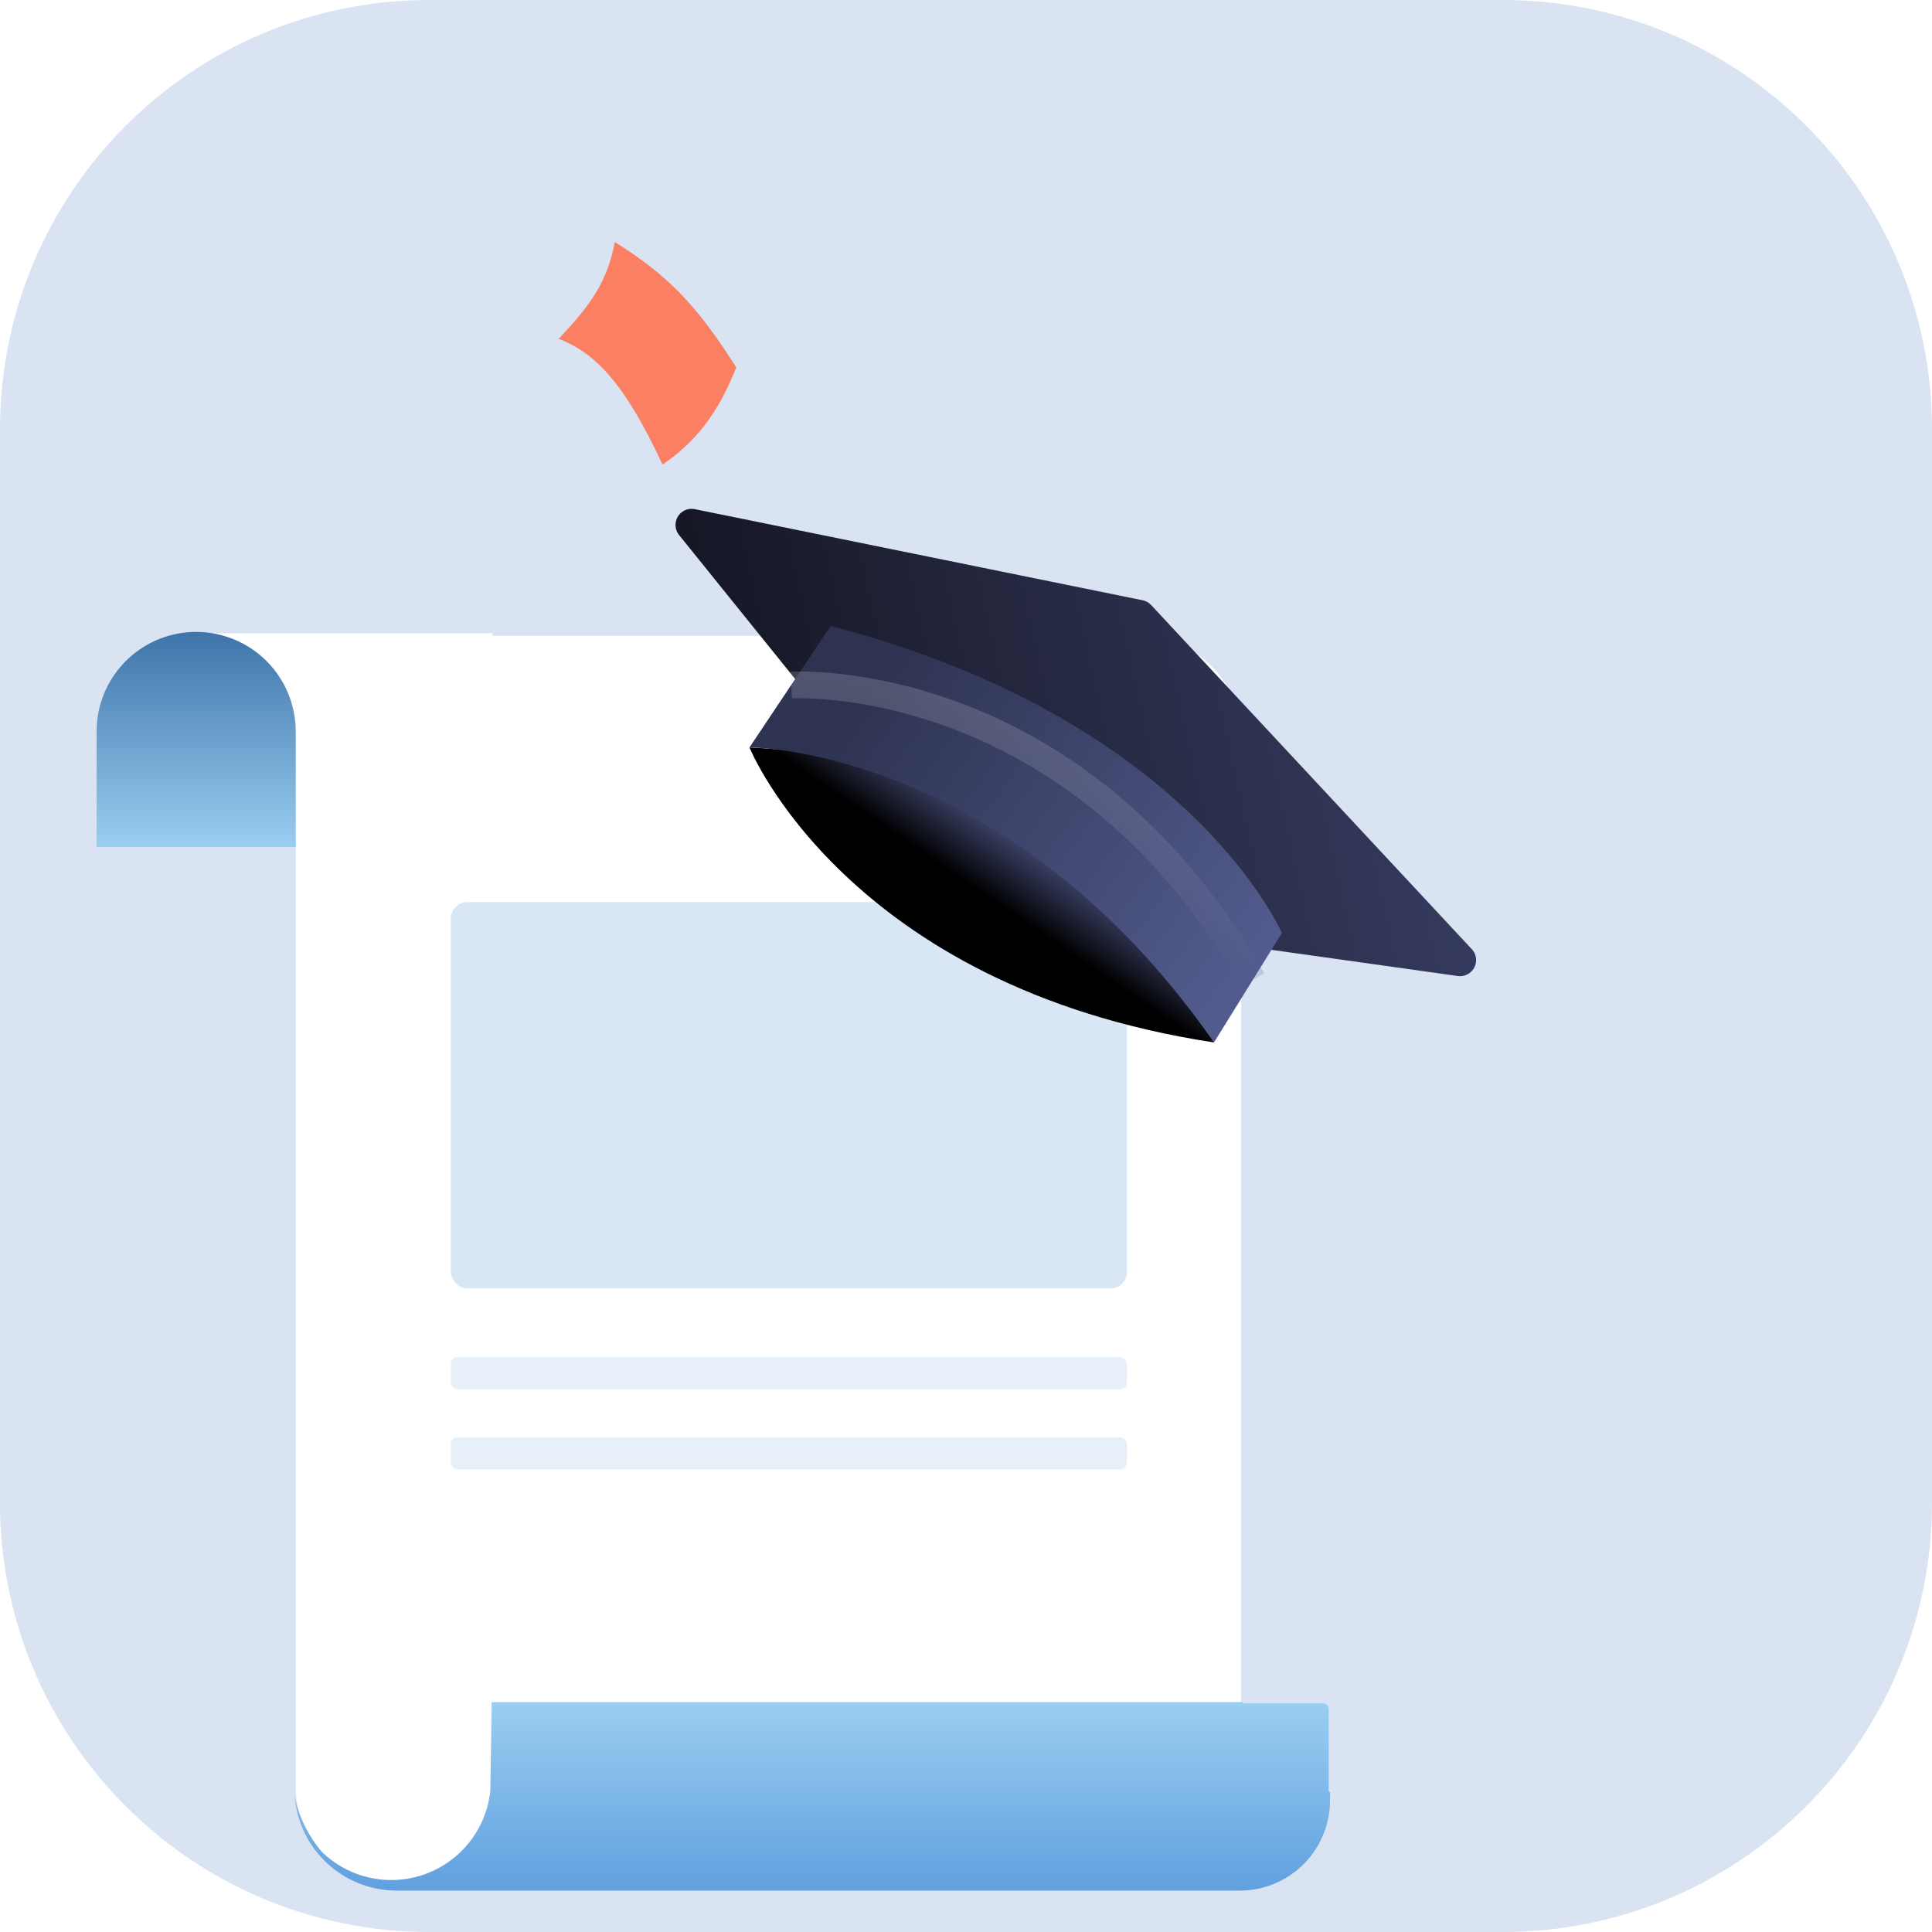
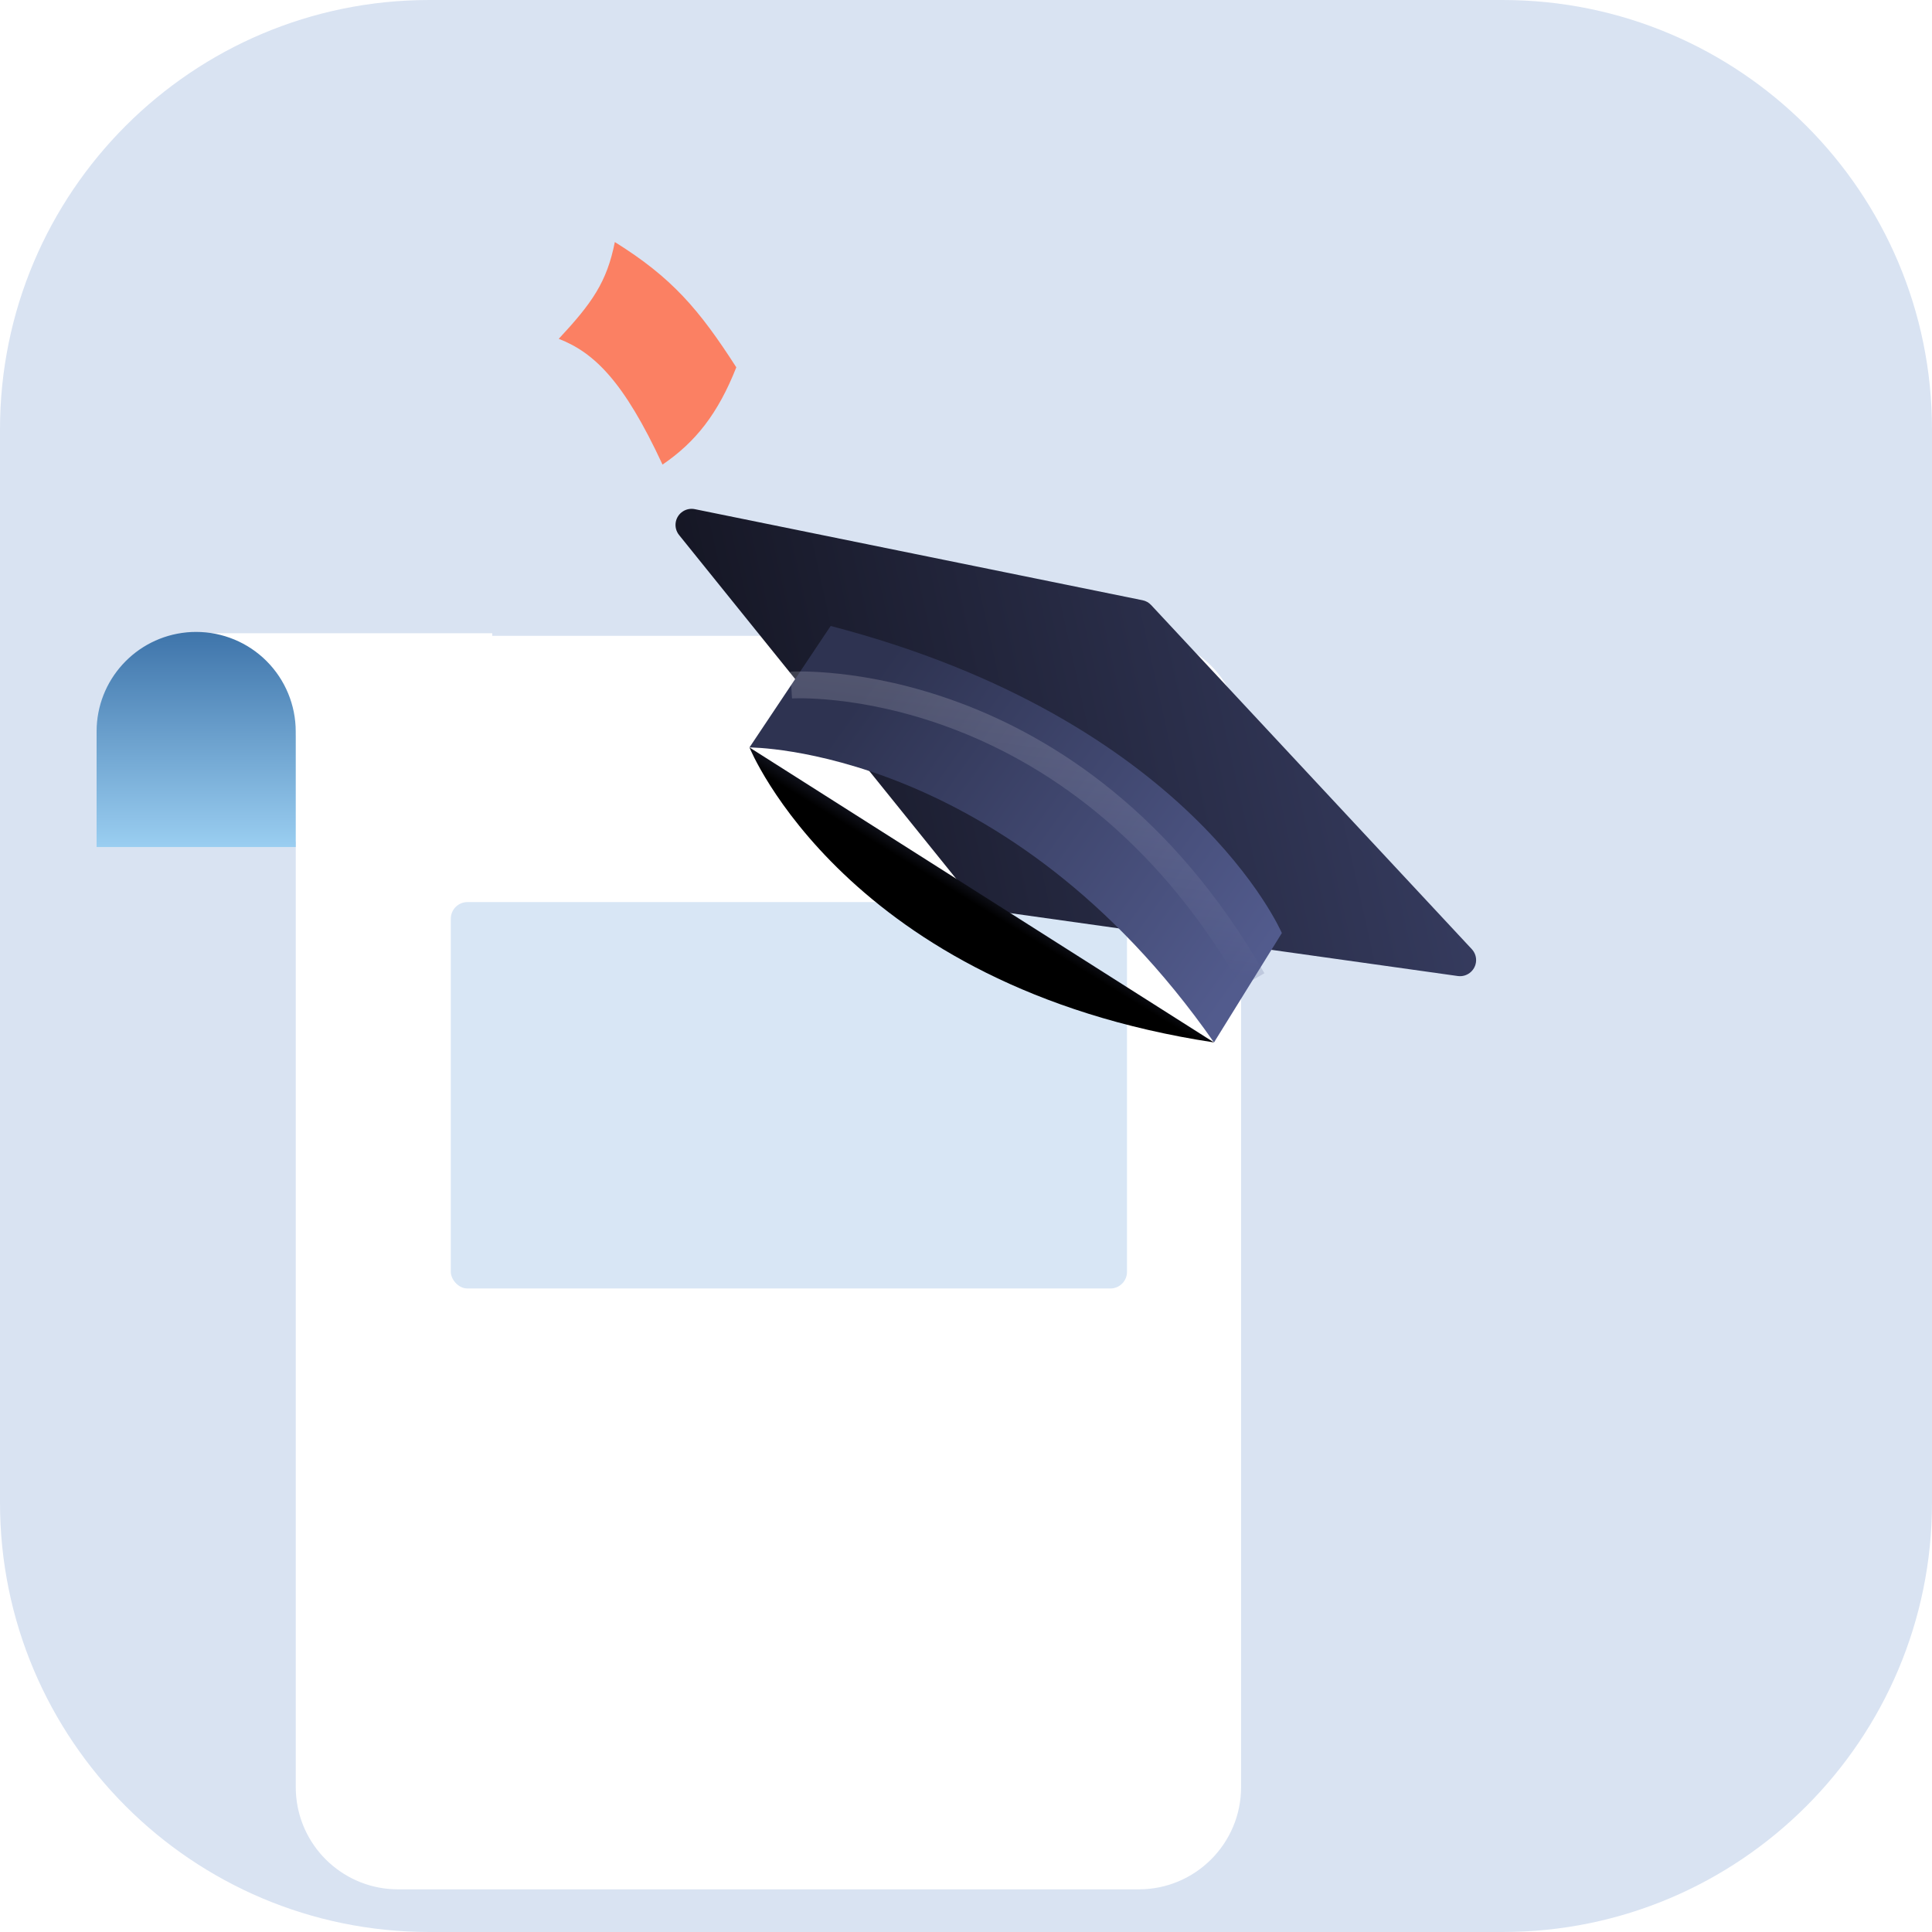
<svg xmlns="http://www.w3.org/2000/svg" width="60px" height="60px" viewBox="0 0 60 60" version="1.1">
  <title>Artboard</title>
  <defs>
    <filter x="-75.6%" y="-73.8%" width="251.3%" height="247.5%" filterUnits="objectBoundingBox" id="filter-1">
      <feOffset dx="-7" dy="7" in="SourceAlpha" result="shadowOffsetOuter1" />
      <feGaussianBlur stdDeviation="4" in="shadowOffsetOuter1" result="shadowBlurOuter1" />
      <feColorMatrix values="0 0 0 0 0   0 0 0 0 0   0 0 0 0 0  0 0 0 0.11 0" type="matrix" in="shadowBlurOuter1" result="shadowMatrixOuter1" />
      <feMerge>
        <feMergeNode in="shadowMatrixOuter1" />
        <feMergeNode in="SourceGraphic" />
      </feMerge>
    </filter>
    <linearGradient x1="50%" y1="0%" x2="50%" y2="100%" id="linearGradient-2">
      <stop stop-color="#9ACEF1" offset="0%" />
      <stop stop-color="#61A0DF" offset="100%" />
    </linearGradient>
    <linearGradient x1="50%" y1="0%" x2="50%" y2="100%" id="linearGradient-3">
      <stop stop-color="#3E74AA" offset="0%" />
      <stop stop-color="#9ACEF1" offset="100%" />
    </linearGradient>
    <filter x="-120.7%" y="-218.8%" width="341.4%" height="537.5%" filterUnits="objectBoundingBox" id="filter-4">
      <feOffset dx="-8" dy="8" in="SourceAlpha" result="shadowOffsetOuter1" />
      <feGaussianBlur stdDeviation="5" in="shadowOffsetOuter1" result="shadowBlurOuter1" />
      <feColorMatrix values="0 0 0 0 0   0 0 0 0 0   0 0 0 0 0  0 0 0 0.11 0" type="matrix" in="shadowBlurOuter1" result="shadowMatrixOuter1" />
      <feMerge>
        <feMergeNode in="shadowMatrixOuter1" />
        <feMergeNode in="SourceGraphic" />
      </feMerge>
    </filter>
    <linearGradient x1="100%" y1="42.923%" x2="3.948%" y2="57.768%" id="linearGradient-5">
      <stop stop-color="#383E63" offset="0%" />
      <stop stop-color="#141522" offset="100%" />
    </linearGradient>
    <linearGradient x1="63.797%" y1="41.11%" x2="50%" y2="55.475%" id="linearGradient-6">
      <stop stop-color="#3C4268" offset="0%" />
      <stop stop-color="#000000" offset="100%" />
    </linearGradient>
    <linearGradient x1="100%" y1="64.519%" x2="12.72%" y2="34.959%" id="linearGradient-7">
      <stop stop-color="#525B8D" offset="0%" />
      <stop stop-color="#2E3351" offset="100%" />
    </linearGradient>
    <linearGradient x1="50%" y1="0%" x2="50%" y2="100%" id="linearGradient-8">
      <stop stop-color="#F8F4F5" offset="0%" />
      <stop stop-color="#4F5888" offset="100%" />
    </linearGradient>
  </defs>
  <g id="Artboard" stroke="none" stroke-width="1" fill="none" fill-rule="evenodd">
    <g id="Group-956">
      <path d="M13.333,0 L46.667,0 C54.03,-3.12906434e-15 60,5.97 60,13.333 L60,46.667 C60,54.03 54.03,60 46.667,60 L13.333,60 C5.97,60 2.67816184e-15,54.03 0,46.667 L0,13.333 C-2.67816184e-15,5.97 5.97,3.12906434e-15 13.333,0 Z" id="Rectangle-77" fill="#D9E3F2" fill-rule="nonzero" />
      <g id="Group-7" transform="translate(10, 6.667)">
        <g id="Group-6" filter="url(#filter-1)" transform="translate(0, 5.958)" fill-rule="nonzero">
          <path d="M35.543,3.297 L35.543,35.875 C35.543,37.628 34.121,39.05 32.368,39.05 L9.36,39.05 C7.723,39.05 6.354,37.805 6.199,36.175 C6.19,36.076 6.185,35.976 6.185,35.875 L6.185,3.297 C6.185,1.543 7.606,0.121 9.36,0.121 L32.368,0.121 C34.121,0.121 35.543,1.543 35.543,3.297 Z" id="Path" fill="#FFFFFF" />
          <rect id="Rectangle" fill="#D8E6F5" x="11" y="8.39" width="21" height="12" rx="0.517" />
-           <rect id="Rectangle" fill="#D8E6F5" opacity="0.59" x="11" y="22.524" width="21" height="1" rx="0.212" />
-           <rect id="Rectangle" fill="#D8E6F5" opacity="0.59" x="11" y="25.009" width="21" height="1" rx="0.212" />
-           <path d="M35.584,33.235 L35.621,33.274 L38.081,33.275 C38.113,33.275 38.145,33.283 38.172,33.299 L38.21,33.328 C38.245,33.362 38.264,33.409 38.264,33.458 L38.264,33.458 L38.264,35.994 L38.305,36.037 L38.305,36.284 C38.306,37.028 38.011,37.742 37.485,38.268 C36.959,38.794 36.245,39.089 35.501,39.089 L9.319,39.089 C7.681,39.088 6.313,37.843 6.158,36.214 C6.295,36.826 6.579,37.397 6.986,37.876 C7.833,38.708 9.083,38.981 10.2,38.578 C11.318,38.175 12.105,37.167 12.227,35.986 L12.237,35.367 L12.27,33.235 L35.584,33.235 L35.584,33.235 Z" id="Combined-Shape" fill="url(#linearGradient-2)" />
          <rect id="Rectangle" fill="#FFFFFF" x="3.216" y="0.041" width="9.071" height="6.469" />
          <path d="M0,3.092 C0,1.496 1.214,0.163 2.803,0.013 C2.898,0.004 2.994,4.46744633e-07 3.091,4.46744633e-07 C3.911,-0 4.698,0.325 5.278,0.905 C5.858,1.485 6.184,2.272 6.184,3.092 L6.184,3.092 L6.184,3.216 L6.185,3.216 L6.185,6.68 L0,6.68 Z" id="Combined-Shape" fill="url(#linearGradient-3)" />
        </g>
        <path d="M8.168,2.183 C8.733,3.216 8.872,4.482 8.126,7.246 C9.359,7.371 10.463,7.142 11.823,6.405 C12.094,4.274 12.081,2.983 11.434,1 C10.442,1.796 9.674,1.996 8.168,2.183" id="Fill-1" fill="#FB8063" transform="translate(10.058, 4.139) rotate(-40) translate(-10.058, -4.139) " />
        <g id="Group-9" filter="url(#filter-4)" transform="translate(32.5, 12) rotate(8) translate(-32.5, -12) translate(18, 4)">
          <path d="M11.898,11.145 L26.866,11.145 C27.142,11.145 27.366,10.921 27.366,10.645 C27.366,10.494 27.298,10.352 27.18,10.257 L15.833,1.062 C15.753,0.996 15.653,0.957 15.549,0.951 L1.385,0.085 C1.109,0.068 0.872,0.278 0.855,0.553 C0.846,0.702 0.904,0.847 1.013,0.949 L11.898,11.145 L11.898,11.145 Z" id="Fill-1" fill="url(#linearGradient-5)" />
          <g id="Group-8" transform="translate(4.056, 3.009)">
-             <path d="M0.039,4.168 C0.039,4.168 4.042,11.104 15.6,11.232 C15.6,11.232 10.001,3.205 0.039,4.168" id="Fill-2" fill="url(#linearGradient-6)" />
+             <path d="M0.039,4.168 C0.039,4.168 4.042,11.104 15.6,11.232 " id="Fill-2" fill="url(#linearGradient-6)" />
            <path d="M2.011,0.081 L1.052,2.068 L0.039,4.168 C0.039,4.168 7.963,3.021 15.6,11.232 L16.522,9.142 L17.214,7.575 C17.214,7.575 13.485,1.408 2.011,0.081" id="Fill-4" fill="url(#linearGradient-7)" />
            <path d="M1.052,2.069 C1.052,2.069 9.651,0.299 16.522,9.142" id="Stroke-6" stroke="url(#linearGradient-8)" stroke-width="0.833" opacity="0.2" />
          </g>
        </g>
      </g>
    </g>
  </g>
</svg>